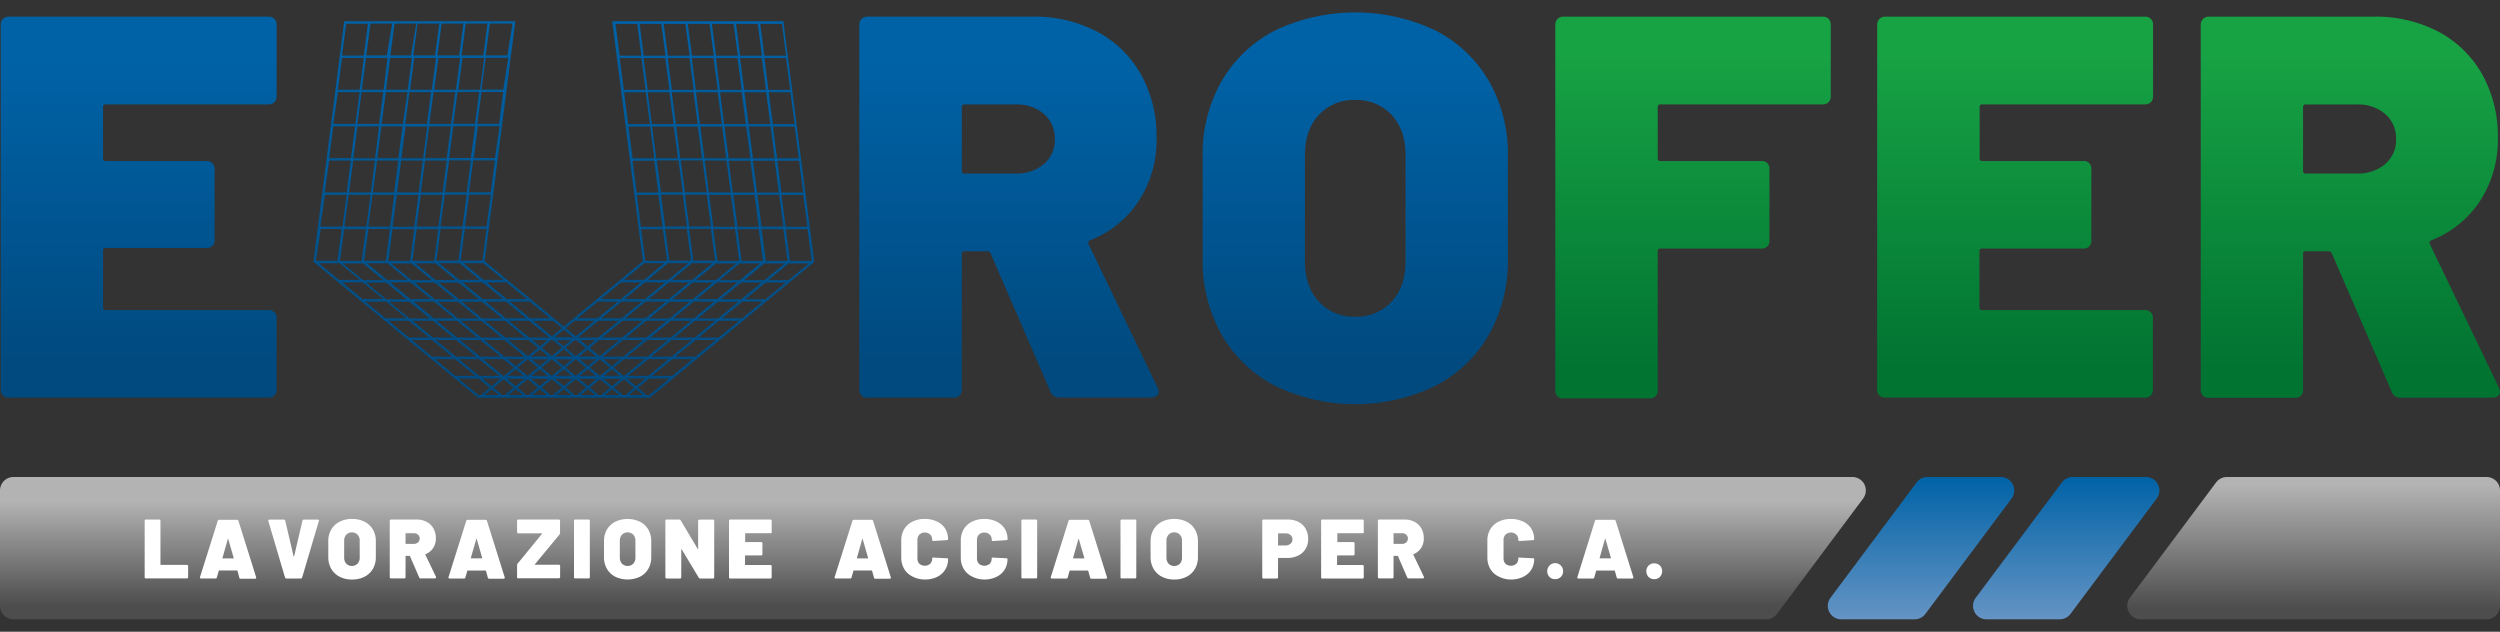
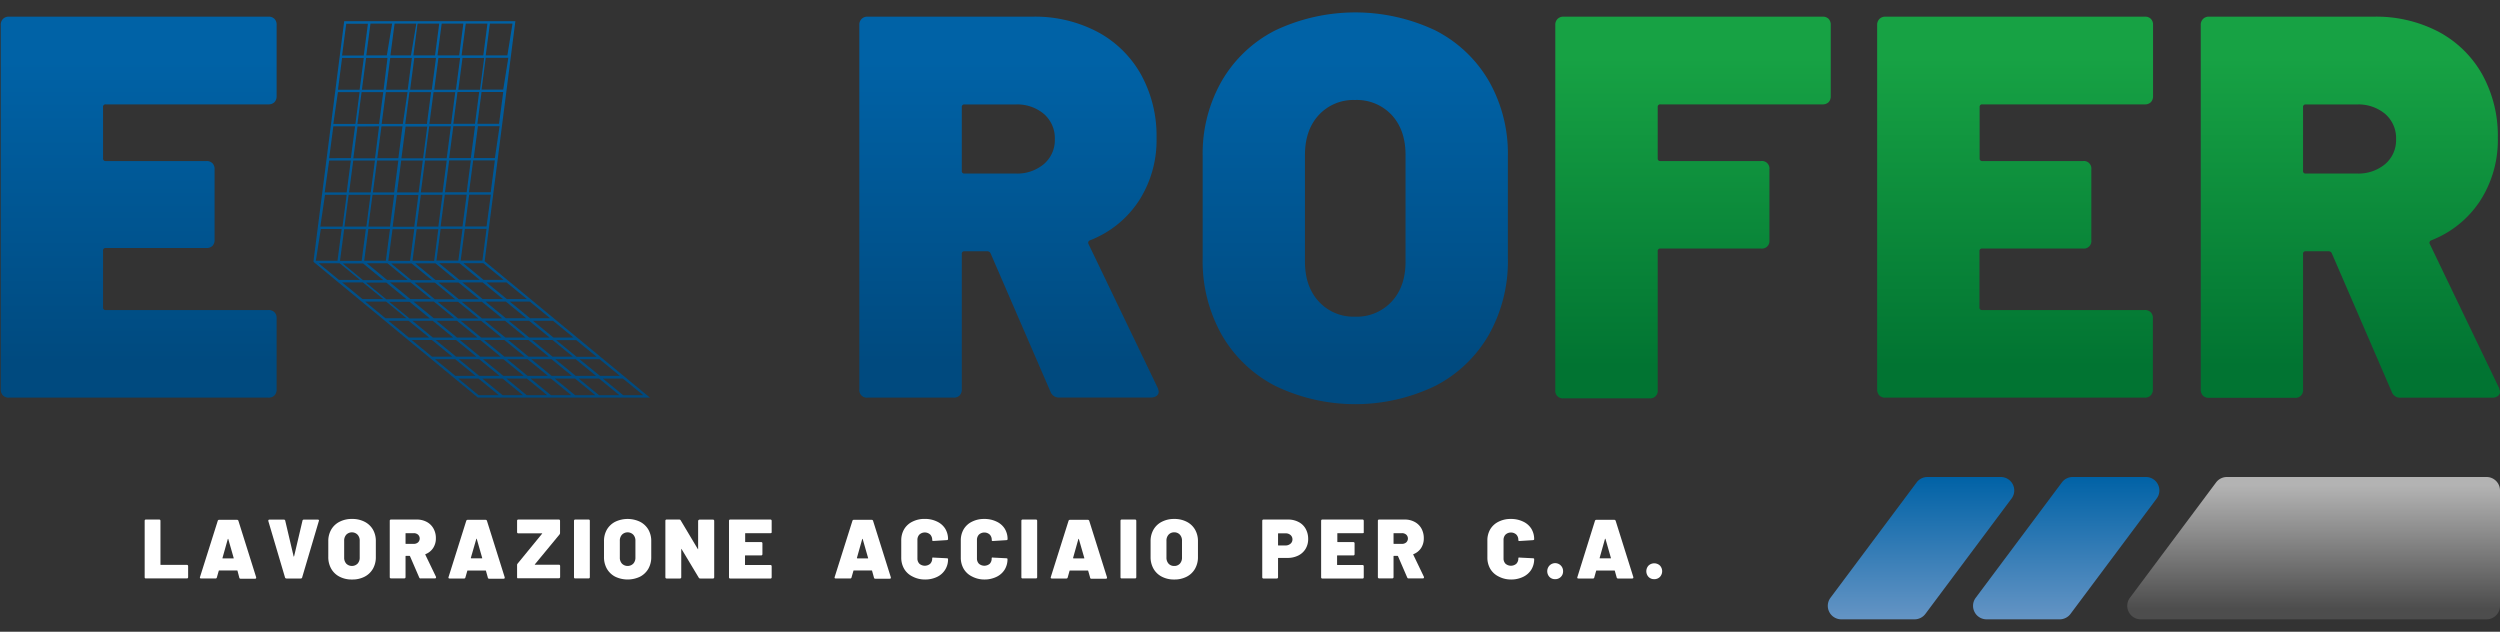
<svg xmlns="http://www.w3.org/2000/svg" xmlns:xlink="http://www.w3.org/1999/xlink" id="Livello_1" data-name="Livello 1" viewBox="0 0 600 151.62">
  <rect x="0" y="0" width="600" height="151.62" fill="#333333" stroke="none" />
  <defs>
    <style>.cls-1{fill:url(#Sfumatura_senza_nome_15);}.cls-2{fill:url(#linear-gradient);}.cls-3{fill:url(#linear-gradient-2);}.cls-4{fill:url(#Sfumatura_senza_nome_15-2);}.cls-5{fill:#fff;}.cls-6{fill:url(#linear-gradient-3);}.cls-7{fill:url(#linear-gradient-4);}.cls-8{fill:url(#linear-gradient-5);}.cls-9{fill:url(#linear-gradient-6);}.cls-10{fill:url(#linear-gradient-7);}.cls-11{fill:url(#linear-gradient-8);}.cls-12{fill:url(#linear-gradient-9);}.cls-13{fill:url(#linear-gradient-10);}</style>
    <linearGradient id="Sfumatura_senza_nome_15" x1="223.9" y1="120.27" x2="223.9" y2="145.26" gradientUnits="userSpaceOnUse">
      <stop offset="0" stop-color="#b3b3b3" />
      <stop offset="1" stop-color="#4d4d4d" />
    </linearGradient>
    <linearGradient id="linear-gradient" x1="115.59" y1="94.85" x2="115.59" y2="4.09" gradientUnits="userSpaceOnUse">
      <stop offset="0" stop-color="#004a7f" />
      <stop offset="1" stop-color="#0062a6" />
    </linearGradient>
    <linearGradient id="linear-gradient-2" x1="155.03" y1="94.85" x2="155.03" y2="4.09" xlink:href="#linear-gradient" />
    <linearGradient id="Sfumatura_senza_nome_15-2" x1="555.24" y1="116.51" x2="555.24" y2="146.05" xlink:href="#Sfumatura_senza_nome_15" />
    <linearGradient id="linear-gradient-3" x1="242.19" y1="87.04" x2="242.19" y2="14.66" xlink:href="#linear-gradient" />
    <linearGradient id="linear-gradient-4" x1="325.26" y1="87.04" x2="325.26" y2="14.66" xlink:href="#linear-gradient" />
    <linearGradient id="linear-gradient-5" x1="406.34" y1="87.86" x2="406.34" y2="13.81" gradientUnits="userSpaceOnUse">
      <stop offset="0" stop-color="#017432" />
      <stop offset="1" stop-color="#17a244" />
    </linearGradient>
    <linearGradient id="linear-gradient-6" x1="483.63" y1="87.86" x2="483.63" y2="13.81" xlink:href="#linear-gradient-5" />
    <linearGradient id="linear-gradient-7" x1="564.09" y1="87.86" x2="564.09" y2="13.81" xlink:href="#linear-gradient-5" />
    <linearGradient id="linear-gradient-8" x1="33.28" y1="87.04" x2="33.28" y2="14.66" xlink:href="#linear-gradient" />
    <linearGradient id="linear-gradient-9" x1="329.34" y1="85.34" x2="329.34" y2="49.2" gradientTransform="translate(790.39 199.72) rotate(180)" gradientUnits="userSpaceOnUse">
      <stop offset="0" stop-color="#0062a6" />
      <stop offset="1" stop-color="#6a97c6" />
    </linearGradient>
    <linearGradient id="linear-gradient-10" x1="294.5" y1="85.34" x2="294.5" y2="49.2" xlink:href="#linear-gradient-9" />
  </defs>
-   <path class="cls-1" d="M423.88,148.64H3.23A3.23,3.23,0,0,1,0,145.41v-27.7a3.23,3.23,0,0,1,3.23-3.23H444.57a3.23,3.23,0,0,1,2.59,5.16l-20.69,27.7A3.25,3.25,0,0,1,423.88,148.64Z" />
  <path class="cls-2" d="M155.27,94.85,116.92,63.19l-.59-.49v-.13L123.61,5.7l.08-.61H82.61l-.08.61L75.25,62.57l0,.28v0l.39.32L114,94.85l.7.58H156Zm-53.8-56.32-1,7.64H95.29l1-7.64ZM96.34,38l1-7.64h5.2l-1,7.64Zm4.08,8.79-1,7.63H94.24l1-7.63Zm-1,8.21-1,7.61H93.2l1-7.61Zm-.63,8.23,4.86,4H98.73l-4.86-4Zm5.56,4.59,4.89,4h-4.89l-4.88-4Zm5.59,4.61,4.88,4h-4.89l-4.88-4ZM115.48,77l4.88,4h-4.89l-4.88-4Zm.91,0h4.84l4.89,4h-4.85Zm-.71-.58-4.88-4h4.85l4.88,4Zm-5.58-4.61-4.88-4h4.85l4.88,4Zm-5.58-4.61-4.86-4h4.85l4.86,4ZM99,62.57,100,55h5.2l-1,7.61Zm1-8.19,1-7.63h5.2l-1,7.63Zm1-8.21,1-7.64h5.21l-1,7.64Zm1-8.21,1-7.64h5.21l-1,7.64Zm1.05-8.22,1-7.63h5.21l-1,7.63Zm-.59,0h-5.2l1-7.63h5.2Zm-5.78,0H91.6l1-7.63h5.2Zm-.08.58-1,7.64H90.55l1-7.64Zm-1,8.21-1,7.64H89.5l1-7.64Zm-1,8.22-1,7.63h-5.2l1-7.63Zm-1,8.21-1,7.61H87.41l1-7.61ZM93,63.19l4.86,4H92.91l-4.86-4Zm5.56,4.59,4.88,4H98.49l-4.88-4Zm5.59,4.61,4.88,4h-4.91l-4.89-4ZM109.69,77l4.88,4h-4.91l-4.88-4Zm5.58,4.6,4.88,4h-4.91l-4.88-4Zm.91,0h4.88l4.88,4h-4.88Zm5.79,0h4.85l4.88,4h-4.85Zm5.75,0h4.89l4.88,4h-4.88ZM127,81l-4.88-4H127l4.89,4Zm-5.58-4.61-4.88-4h4.88l4.88,4Zm-5.58-4.61-4.88-4h4.88l4.88,4Zm-5.59-4.61-4.86-4h4.89l4.86,4Zm-5.5-4.63,1-7.61H111l-1,7.61Zm1-8.19,1-7.63H112l-1,7.63Zm1.05-8.21,1-7.64H113l-1,7.64Zm1-8.21,1-7.64h5.2l-1,7.64Zm1-8.22,1-7.63h5.2l-1,7.63ZM110,21.53l1-7.63h5.2l-1,7.63Zm-.58,0h-5.2l1-7.63h5.21Zm-5.79,0h-5.2l1-7.63h5.21Zm-5.78,0H92.65l1-7.63h5.2Zm-5.79,0h-5.2l1-7.63H93Zm-.08.58-1,7.63h-5.2l1-7.63Zm-1,8.21L90,38h-5.2l1-7.64Zm-1,8.21-1,7.64h-5.2l1-7.64Zm-1.05,8.22-1,7.63H82.67l1-7.63ZM87.8,55l-1,7.61h-5.2l1-7.61Zm-.66,8.23,4.86,4H87.12l-4.86-4Zm5.57,4.59,4.88,4H92.7l-4.88-4Zm5.58,4.61,4.88,4H98.29l-4.89-4ZM103.87,77l4.88,4h-4.88L99,77Zm5.58,4.6,4.88,4h-4.88l-4.88-4ZM115,86.21l4.89,4H115l-4.88-4Zm.91,0h4.91l4.89,4h-4.92Zm5.82,0h4.88l4.89,4h-4.89Zm5.79,0h4.85l4.88,4h-4.85Zm5.76,0h4.88l4.88,4h-4.88Zm5.79,0h4.82l4.88,4H144Zm-.7-.58-4.89-4h4.82l4.88,4ZM132.81,81l-4.88-4h4.82l4.88,4Zm-5.58-4.61-4.88-4h4.81l4.88,4Zm-5.58-4.61-4.89-4h4.81l4.89,4Zm-.78-4.61h-4.81l-4.85-4H116Zm-5.1-4.63h-5.21l1-7.61h5.21Zm1-8.19H111.6l1-7.63h5.2Zm1-8.21h-5.21l1-7.64h5.2Zm1-8.21H113.7l1-7.64h5.2Zm1-8.22h-5.2l1-7.63h5.2Zm1-8.21h-5.2l1-7.63H122Zm1-8.21h-5.2l1-7.62H123Zm-5.78,0h-5.21l1-7.62h5.2Zm-5.79,0h-5.2l1-7.62h5.2Zm-5.79,0h-5.2l1-7.62h5.2Zm-5.78,0H93.7l1-7.62h5.21Zm-5.79,0H87.91l1-7.62h5.2ZM83.1,5.7h5.2l-1,7.62h-5.2Zm-1,8.2h5.21l-1,7.63h-5.2Zm-1,8.21h5.2l-1,7.63H80ZM80,30.32h5.21l-1,7.64H79Zm-1,8.21h5.2l-1,7.64H77.93Zm-1,8.22h5.2l-1,7.63H76.88Zm-1,8.21H82l-1,7.61h-5.2Zm4.54,8.23,4.86,4H81.36l-4.86-4Zm5.56,4.59,4.89,4H87l-4.89-4Zm5.59,4.61,4.88,4H92.53l-4.88-4ZM98.08,77,103,81H98.11l-4.88-4Zm5.58,4.6,4.88,4h-4.85l-4.88-4Zm5.59,4.61,4.88,4h-4.85l-4.88-4Zm5.61,8.64-4.88-4h4.85l4.88,4Zm5.76,0-4.88-4h4.88l4.88,4Zm5.79,0-4.88-4h4.91l4.88,4Zm5.82,0-4.89-4h4.89l4.88,4Zm5.79,0-4.89-4H138l4.88,4Zm5.75,0-4.88-4h4.88l4.89,4Zm5.79,0-4.88-4h4.82l4.89,4Z" />
-   <path class="cls-3" d="M114.64,95.43H156l.7-.58L195,63.19l.39-.32v0l0-.28L188.08,5.7,188,5.09H146.93l.08.61,7.26,56.87,0,.13-.59.49L115.35,94.85Zm59.71-56.9,1,7.64h-5.21l-1-7.64ZM169.07,38l-1-7.64h5.21l1,7.64Zm6.33,8.79,1,7.63h-5.2l-1-7.63Zm1,8.21,1,7.61h-5.21l-1-7.61Zm.3,8.23-4.86,4H167l4.86-4Zm-5.56,4.59-4.89,4h-4.88l4.88-4Zm-5.59,4.61-4.88,4h-4.88l4.88-4ZM160,77l-4.88,4h-4.88l4.88-4Zm-10.67,4H144.5l4.88-4h4.85Zm.73-4.61,4.88-4h4.85l-4.88,4Zm5.59-4.61,4.88-4h4.85l-4.88,4Zm5.58-4.61,4.86-4H171l-4.86,4Zm5.17-4.63-1-7.61h5.21l1,7.61Zm-1-8.19-1-7.63h5.21l1,7.63Zm-1-8.21-1-7.64h5.2l1,7.64ZM163.28,38l-1-7.64h5.2l1,7.64Zm-1.05-8.22-1-7.63h5.2l1,7.63Zm4.82-7.63h5.2l1,7.63H168Zm5.78,0H178l1,7.63h-5.2Zm6.26,8.21,1,7.64h-5.2l-1-7.64Zm1,8.21,1,7.64h-5.2l-1-7.64Zm1,8.22,1,7.63H177l-1-7.63Zm1,8.21,1,7.61H178L177,55Zm.34,8.23-4.86,4h-4.92l4.87-4ZM177,67.78l-4.89,4h-4.91l4.88-4Zm-5.59,4.61-4.88,4h-4.91l4.88-4ZM165.84,77,161,81h-4.91l4.88-4Zm-5.58,4.6-4.88,4h-4.92l4.89-4Zm-10.7,4h-4.89l4.88-4h4.89Zm-5.79,0h-4.85l4.88-4h4.85Zm-5.76,0h-4.88l4.88-4h4.88Zm.7-4.6,4.88-4h4.89l-4.89,4Zm5.58-4.61,4.88-4h4.89l-4.88,4Zm5.59-4.61,4.88-4h4.88l-4.88,4Zm5.58-4.61,4.86-4h4.88l-4.86,4Zm5.18-4.63-1-7.61h5.2l1,7.61Zm-1-8.19-1-7.63h5.2l1,7.63Zm-1-8.21-1-7.64h5.2l1,7.64ZM157.5,38l-1-7.64h5.21l1,7.64Zm-1.05-8.22-1-7.63h5.21l1,7.63Zm-1-8.21-1-7.63h5.21l1,7.63Zm4.81-7.63h5.21l1,7.63h-5.2Zm5.79,0h5.2l1,7.63H167Zm5.79,0H177l1,7.63h-5.21Zm5.78,0h5.2l1,7.63h-5.2Zm6.25,8.21,1,7.63h-5.2l-1-7.63Zm1.05,8.21,1,7.64h-5.2l-1-7.64Zm1,8.21,1,7.64h-5.21l-1-7.64ZM187,46.75l1,7.63h-5.21l-1-7.63ZM188,55l1,7.61h-5.2l-1-7.61Zm.34,8.23-4.86,4h-4.89l4.86-4Zm-5.56,4.59-4.89,4H173l4.88-4Zm-5.59,4.61-4.88,4h-4.88l4.88-4ZM171.63,77l-4.88,4h-4.89l4.89-4Zm-5.58,4.6-4.89,4h-4.88l4.88-4Zm-5.59,4.61-4.88,4H150.7l4.88-4Zm-10.67,4h-4.91l4.88-4h4.91Zm-5.82,0h-4.88l4.88-4h4.89Zm-5.79,0h-4.85l4.89-4h4.84Zm-5.75,0h-4.89l4.89-4h4.88Zm-5.79,0h-4.83l4.89-4h4.82Zm.76-4.61,4.89-4h4.81l-4.88,4ZM133,81l4.88-4h4.81l-4.88,4Zm5.58-4.61,4.89-4h4.81l-4.88,4Zm5.59-4.61,4.88-4h4.81l-4.88,4Zm10.45-8.62h4.8l-4.86,4h-4.8ZM153.88,55h5.21l1,7.61h-5.21Zm-1-8.21H158l1,7.63h-5.2Zm-1.05-8.22H157l1,7.64h-5.2Zm-1-8.21h5.2l1,7.64h-5.2Zm-1.05-8.21h5.2l1,7.63h-5.21Zm-1.05-8.21h5.2l1,7.63h-5.2Zm-1-8.2h5.2l1,7.62h-5.2Zm5.78,0h5.2l1,7.62h-5.2Zm5.79,0h5.2l1,7.62h-5.2Zm5.78,0h5.21l1,7.62h-5.21Zm5.79,0h5.2l1,7.62h-5.21Zm5.79,0h5.2l1,7.62h-5.2Zm12,7.62h-5.2l-1-7.62h5.21Zm1,8.21h-5.21l-1-7.63h5.2Zm1.05,8.21h-5.21l-1-7.63h5.2Zm1,8.22h-5.2l-1-7.64h5.2Zm1.05,8.21h-5.2l-1-7.64h5.21Zm1,8.21h-5.2l-1-7.63h5.21Zm1.05,8.19h-5.21l-1-7.61h5.21Zm-.67.62-4.86,4H184.4l4.86-4Zm-5.56,4.59-4.88,4h-4.85l4.88-4ZM183,72.39l-4.88,4h-4.85l4.88-4ZM177.38,77l-4.88,4h-4.85l4.89-4Zm-5.58,4.6-4.88,4h-4.85l4.88-4Zm-5.58,4.61-4.88,4h-4.85l4.88-4Zm-15.31,8.64,4.88-4h4.85l-4.88,4Zm-5.79,0,4.88-4h4.88l-4.88,4Zm-5.82,0,4.88-4h4.91l-4.88,4Zm-5.79,0,4.88-4h4.88l-4.88,4Zm-5.76,0,4.88-4h4.85l-4.88,4Zm-5.79,0,4.88-4h4.89l-4.89,4Zm-5.73,0,4.88-4h4.83l-4.89,4Z" />
  <path class="cls-4" d="M534.4,114.48h62.37a3.23,3.23,0,0,1,3.23,3.23v27.7a3.23,3.23,0,0,1-3.23,3.23h-83a3.24,3.24,0,0,1-2.59-5.17l20.69-27.7A3.24,3.24,0,0,1,534.4,114.48Z" />
  <path class="cls-5" d="M34.8,138.76a.27.27,0,0,1-.08-.22V125a.28.28,0,0,1,.3-.31h3.19a.31.31,0,0,1,.22.08.34.34,0,0,1,.08.23v10.47c0,.07,0,.1.1.1h6.24a.31.31,0,0,1,.22.08.34.34,0,0,1,.08.23v2.64a.31.31,0,0,1-.08.22.27.27,0,0,1-.22.08H35A.26.26,0,0,1,34.8,138.76Z" />
  <path class="cls-5" d="M57.42,138.58,57,137c0-.06-.06-.09-.1-.09H52.6s-.07,0-.1.09l-.45,1.57a.3.3,0,0,1-.34.26H48.26c-.24,0-.33-.11-.26-.34L52.26,125a.32.32,0,0,1,.34-.24h4.28a.33.33,0,0,1,.34.24l4.26,13.55a.37.37,0,0,1,0,.12c0,.15-.09.22-.28.22H57.77A.31.31,0,0,1,57.42,138.58Zm-4-4.56H56c.08,0,.11,0,.08-.12l-1.29-4.52s0-.06-.06-.06,0,0-.06.06l-1.27,4.52C53.37,134,53.4,134,53.47,134Z" />
  <path class="cls-5" d="M68.53,138.77a.29.29,0,0,1-.13-.19l-4-13.52a.2.2,0,0,1,0-.11c0-.16.09-.24.28-.24h3.45a.31.31,0,0,1,.33.27l2,8.51c0,.06,0,.08.06.08s0,0,.07-.08l2-8.51a.31.31,0,0,1,.33-.27h3.37a.29.29,0,0,1,.23.09.28.28,0,0,1,0,.26l-4,13.52a.25.25,0,0,1-.12.19.36.36,0,0,1-.22.07H68.75A.34.34,0,0,1,68.53,138.77Z" />
  <path class="cls-5" d="M81.5,138.41a4.8,4.8,0,0,1-2-1.9,5.57,5.57,0,0,1-.71-2.84v-3.79a5.46,5.46,0,0,1,.71-2.79,4.79,4.79,0,0,1,2-1.87,6.23,6.23,0,0,1,3-.67,6.3,6.3,0,0,1,3,.67,4.85,4.85,0,0,1,2,1.87,5.45,5.45,0,0,1,.7,2.79v3.79a5.56,5.56,0,0,1-.7,2.84,4.86,4.86,0,0,1-2,1.9,6.3,6.3,0,0,1-3,.67A6.23,6.23,0,0,1,81.5,138.41Zm4.31-3.13a2.07,2.07,0,0,0,.52-1.48v-4a2.06,2.06,0,0,0-.52-1.48,1.91,1.91,0,0,0-2.7,0,2.1,2.1,0,0,0-.51,1.48v4a2.11,2.11,0,0,0,.51,1.48,1.93,1.93,0,0,0,2.7,0Z" />
  <path class="cls-5" d="M100.62,138.62l-2.22-5.13a.14.14,0,0,0-.12-.08h-.85a.09.09,0,0,0-.1.1v5a.31.31,0,0,1-.08.22.27.27,0,0,1-.22.08H93.84a.26.26,0,0,1-.22-.08.27.27,0,0,1-.08-.22V125a.28.28,0,0,1,.3-.31H100a5,5,0,0,1,2.42.57,4,4,0,0,1,1.61,1.58,4.65,4.65,0,0,1,.58,2.35,4.17,4.17,0,0,1-.66,2.34,3.85,3.85,0,0,1-1.81,1.46.1.1,0,0,0-.06.14l2.57,5.33,0,.14a.19.19,0,0,1-.08.16.34.34,0,0,1-.2.06H101A.32.32,0,0,1,100.62,138.62Zm-3.29-10.56v2.37a.09.09,0,0,0,.1.1h1.9a1.52,1.52,0,0,0,1-.36,1.27,1.27,0,0,0,0-1.85,1.52,1.52,0,0,0-1-.36h-1.9A.09.09,0,0,0,97.33,128.06Z" />
  <path class="cls-5" d="M117.07,138.58l-.44-1.57c0-.06-.06-.09-.1-.09h-4.28a.11.11,0,0,0-.1.09l-.45,1.57a.3.3,0,0,1-.34.26h-3.45c-.24,0-.33-.11-.26-.34L111.9,125a.34.34,0,0,1,.35-.24h4.28a.33.33,0,0,1,.34.24l4.26,13.55a.37.37,0,0,1,0,.12c0,.15-.1.22-.28.22h-3.46A.31.31,0,0,1,117.07,138.58ZM113.12,134h2.52c.08,0,.11,0,.08-.12l-1.29-4.52s0-.06-.06-.06-.05,0-.06.06L113,133.9Q113,134,113.12,134Z" />
  <path class="cls-5" d="M124.18,138.76a.27.27,0,0,1-.08-.22v-2.93a.51.51,0,0,1,.14-.36l5.87-7.17a.05.05,0,0,0,0-.08.09.09,0,0,0-.08,0H124.4a.26.26,0,0,1-.22-.08.27.27,0,0,1-.08-.22V125a.28.28,0,0,1,.3-.31h9.71a.31.31,0,0,1,.22.08.34.34,0,0,1,.08.23v2.9a.56.56,0,0,1-.14.39l-5.91,7.16s0,.06,0,.08,0,0,.08,0h5.69a.31.31,0,0,1,.22.08.34.34,0,0,1,.08.23v2.64a.31.31,0,0,1-.08.22.27.27,0,0,1-.22.08H124.4A.26.26,0,0,1,124.18,138.76Z" />
  <path class="cls-5" d="M137.84,138.76a.31.31,0,0,1-.08-.22V125a.34.34,0,0,1,.08-.23.33.33,0,0,1,.22-.08h3.19a.28.28,0,0,1,.31.31v13.52a.31.31,0,0,1-.08.22.3.3,0,0,1-.23.08h-3.19A.29.29,0,0,1,137.84,138.76Z" />
  <path class="cls-5" d="M147.66,138.41a4.92,4.92,0,0,1-2-1.9,5.56,5.56,0,0,1-.7-2.84v-3.79a5.45,5.45,0,0,1,.7-2.79,4.92,4.92,0,0,1,2-1.87,6.92,6.92,0,0,1,5.94,0,4.92,4.92,0,0,1,2,1.87,5.45,5.45,0,0,1,.7,2.79v3.79a5.56,5.56,0,0,1-.7,2.84,4.92,4.92,0,0,1-2,1.9,6.92,6.92,0,0,1-5.94,0Zm4.32-3.13a2.07,2.07,0,0,0,.52-1.48v-4a2.06,2.06,0,0,0-.52-1.48,1.91,1.91,0,0,0-2.7,0,2.06,2.06,0,0,0-.52,1.48v4a2.07,2.07,0,0,0,.52,1.48,1.93,1.93,0,0,0,2.7,0Z" />
  <path class="cls-5" d="M167.7,124.79a.29.29,0,0,1,.22-.08h3.19a.31.31,0,0,1,.22.08.34.34,0,0,1,.08.23v13.52a.31.31,0,0,1-.08.22.27.27,0,0,1-.22.08h-3.05a.38.38,0,0,1-.36-.2l-4.12-6.86s-.06-.06-.08-.05,0,0,0,.09l0,6.72a.31.31,0,0,1-.08.22.29.29,0,0,1-.22.08H160a.3.3,0,0,1-.23-.08.31.31,0,0,1-.08-.22V125a.28.28,0,0,1,.31-.31h3a.4.4,0,0,1,.37.2l4.1,6.87a.08.08,0,0,0,.08.05.1.1,0,0,0,0-.09l0-6.72A.3.3,0,0,1,167.7,124.79Z" />
  <path class="cls-5" d="M185.16,127.88a.29.29,0,0,1-.22.08h-6a.09.09,0,0,0-.1.1V130c0,.07,0,.1.1.1h3.73a.28.28,0,0,1,.31.31V133a.31.31,0,0,1-.08.22.34.34,0,0,1-.23.08H178.9a.09.09,0,0,0-.1.1v2.1c0,.07,0,.1.1.1h6a.33.33,0,0,1,.22.08.34.34,0,0,1,.08.23v2.64a.31.31,0,0,1-.08.22.29.29,0,0,1-.22.08h-9.63a.3.3,0,0,1-.23-.08.31.31,0,0,1-.08-.22V125a.28.28,0,0,1,.31-.31h9.63a.33.33,0,0,1,.22.08.34.34,0,0,1,.08.23v2.64A.31.31,0,0,1,185.16,127.88Z" />
  <path class="cls-5" d="M209.74,138.58,209.3,137c0-.06-.06-.09-.1-.09h-4.28a.11.11,0,0,0-.1.09l-.45,1.57a.3.3,0,0,1-.34.26h-3.45c-.24,0-.33-.11-.26-.34L204.58,125a.32.32,0,0,1,.34-.24h4.28a.33.33,0,0,1,.34.24l4.26,13.55a.37.37,0,0,1,0,.12c0,.15-.09.22-.28.22h-3.45A.31.31,0,0,1,209.74,138.58Zm-4-4.56h2.52c.08,0,.11,0,.08-.12l-1.29-4.52s0-.06-.06-.06,0,0-.06.06l-1.27,4.52C205.69,134,205.72,134,205.79,134Z" />
  <path class="cls-5" d="M219,138.36a4.69,4.69,0,0,1-2-1.83,5.33,5.33,0,0,1-.7-2.73v-4.08A5.26,5.26,0,0,1,217,127a4.7,4.7,0,0,1,2-1.81,6.3,6.3,0,0,1,2.91-.65,6.57,6.57,0,0,1,2.92.61,4.65,4.65,0,0,1,2,1.7,4.75,4.75,0,0,1,.7,2.56c0,.12-.11.19-.31.22l-3.19.2h-.06c-.16,0-.24-.07-.24-.22a1.82,1.82,0,0,0-.48-1.32,1.93,1.93,0,0,0-2.59,0,1.82,1.82,0,0,0-.48,1.32V134a1.78,1.78,0,0,0,.48,1.3,2,2,0,0,0,2.59,0,1.78,1.78,0,0,0,.48-1.3.22.22,0,0,1,.08-.18.26.26,0,0,1,.22,0l3.19.16c.2,0,.31.08.31.2a4.6,4.6,0,0,1-2.66,4.29,6.57,6.57,0,0,1-2.92.61A6.3,6.3,0,0,1,219,138.36Z" />
  <path class="cls-5" d="M233.29,138.36a4.69,4.69,0,0,1-2-1.83,5.33,5.33,0,0,1-.7-2.73v-4.08a5.26,5.26,0,0,1,.7-2.71,4.7,4.7,0,0,1,2-1.81,6.31,6.31,0,0,1,2.92-.65,6.56,6.56,0,0,1,2.91.61,4.59,4.59,0,0,1,2,1.7,4.75,4.75,0,0,1,.7,2.56c0,.12-.1.19-.31.22l-3.19.2h-.06c-.16,0-.24-.07-.24-.22a1.82,1.82,0,0,0-.48-1.32,1.93,1.93,0,0,0-2.59,0,1.82,1.82,0,0,0-.48,1.32V134a1.78,1.78,0,0,0,.48,1.3,2,2,0,0,0,2.59,0A1.78,1.78,0,0,0,238,134a.22.22,0,0,1,.08-.18.27.27,0,0,1,.22,0l3.19.16c.21,0,.31.08.31.2a4.75,4.75,0,0,1-.7,2.56,4.66,4.66,0,0,1-2,1.73,6.56,6.56,0,0,1-2.91.61A6.31,6.31,0,0,1,233.29,138.36Z" />
  <path class="cls-5" d="M245.21,138.76a.27.27,0,0,1-.08-.22V125a.3.3,0,0,1,.08-.23.31.31,0,0,1,.22-.08h3.19a.31.31,0,0,1,.22.08.3.3,0,0,1,.08.23v13.52a.28.28,0,0,1-.3.3h-3.19A.27.27,0,0,1,245.21,138.76Z" />
  <path class="cls-5" d="M261.62,138.58l-.45-1.57a.11.11,0,0,0-.1-.09h-4.28s-.07,0-.1.09l-.44,1.57a.31.31,0,0,1-.34.26h-3.46c-.24,0-.32-.11-.26-.34L256.45,125a.33.33,0,0,1,.34-.24h4.28a.34.34,0,0,1,.35.24l4.26,13.55a.37.37,0,0,1,0,.12c0,.15-.1.22-.29.22H262A.3.3,0,0,1,261.62,138.58Zm-4-4.56h2.53c.08,0,.1,0,.08-.12l-1.3-4.52s0-.06-.06-.06,0,0-.06.06l-1.27,4.52C257.57,134,257.6,134,257.66,134Z" />
  <path class="cls-5" d="M269,138.76a.27.27,0,0,1-.08-.22V125a.28.28,0,0,1,.3-.31h3.19a.31.31,0,0,1,.22.08.34.34,0,0,1,.08.23v13.52a.31.31,0,0,1-.08.22.27.27,0,0,1-.22.08h-3.19A.26.26,0,0,1,269,138.76Z" />
  <path class="cls-5" d="M278.85,138.41a4.8,4.8,0,0,1-2-1.9,5.57,5.57,0,0,1-.71-2.84v-3.79a5.46,5.46,0,0,1,.71-2.79,4.79,4.79,0,0,1,2-1.87,6.23,6.23,0,0,1,2.95-.67,6.3,6.3,0,0,1,3,.67,4.79,4.79,0,0,1,2,1.87,5.46,5.46,0,0,1,.71,2.79v3.79a5.57,5.57,0,0,1-.71,2.84,4.8,4.8,0,0,1-2,1.9,6.3,6.3,0,0,1-3,.67A6.23,6.23,0,0,1,278.85,138.41Zm4.32-3.13a2.11,2.11,0,0,0,.51-1.48v-4a2.1,2.1,0,0,0-.51-1.48,1.79,1.79,0,0,0-1.37-.56,1.76,1.76,0,0,0-1.34.56,2.1,2.1,0,0,0-.51,1.48v4a2.11,2.11,0,0,0,.51,1.48,1.75,1.75,0,0,0,1.34.55A1.79,1.79,0,0,0,283.17,135.28Z" />
  <path class="cls-5" d="M311.68,125.29a4,4,0,0,1,1.68,1.63,4.88,4.88,0,0,1,.6,2.44,4.48,4.48,0,0,1-.63,2.38,4.22,4.22,0,0,1-1.75,1.59,5.73,5.73,0,0,1-2.61.57h-2.14a.09.09,0,0,0-.1.1v4.54a.28.28,0,0,1-.3.3h-3.19a.27.27,0,0,1-.22-.08.31.31,0,0,1-.08-.22V125a.34.34,0,0,1,.08-.23.31.31,0,0,1,.22-.08h5.92A5.26,5.26,0,0,1,311.68,125.29Zm-1.95,5.19a1.33,1.33,0,0,0,.46-1,1.37,1.37,0,0,0-.46-1.07,1.73,1.73,0,0,0-1.2-.41h-1.7a.09.09,0,0,0-.1.1v2.71a.09.09,0,0,0,.1.1h1.7A1.77,1.77,0,0,0,309.73,130.48Z" />
  <path class="cls-5" d="M327.28,127.88a.27.27,0,0,1-.22.08h-6a.09.09,0,0,0-.1.1V130a.09.09,0,0,0,.1.1h3.74a.31.31,0,0,1,.22.08.34.34,0,0,1,.08.23V133a.28.28,0,0,1-.3.3H321a.09.09,0,0,0-.1.1v2.1a.09.09,0,0,0,.1.1h6a.31.31,0,0,1,.22.08.34.34,0,0,1,.08.23v2.64a.31.31,0,0,1-.08.22.27.27,0,0,1-.22.08h-9.63a.27.27,0,0,1-.22-.08.31.31,0,0,1-.08-.22V125a.34.34,0,0,1,.08-.23.31.31,0,0,1,.22-.08h9.63a.31.31,0,0,1,.22.08.34.34,0,0,1,.08.23v2.64A.31.31,0,0,1,327.28,127.88Z" />
  <path class="cls-5" d="M337.74,138.62l-2.22-5.13a.14.14,0,0,0-.12-.08h-.85a.09.09,0,0,0-.1.1v5a.31.31,0,0,1-.08.22.3.3,0,0,1-.23.08H331a.3.3,0,0,1-.23-.08.31.31,0,0,1-.08-.22V125a.28.28,0,0,1,.31-.31h6.11a4.91,4.91,0,0,1,2.41.57,4,4,0,0,1,1.62,1.58,4.75,4.75,0,0,1,.57,2.35,4.16,4.16,0,0,1-.65,2.34,3.85,3.85,0,0,1-1.81,1.46c-.07,0-.09.07-.06.14l2.56,5.33a.63.63,0,0,1,0,.14.17.17,0,0,1-.08.16.32.32,0,0,1-.2.06h-3.39A.32.32,0,0,1,337.74,138.62Zm-3.29-10.56v2.37a.09.09,0,0,0,.1.1h1.9a1.52,1.52,0,0,0,1.05-.36,1.27,1.27,0,0,0,0-1.85,1.52,1.52,0,0,0-1.05-.36h-1.9A.09.09,0,0,0,334.45,128.06Z" />
  <path class="cls-5" d="M359.67,138.36a4.74,4.74,0,0,1-2-1.83,5.33,5.33,0,0,1-.7-2.73v-4.08a5.26,5.26,0,0,1,.7-2.71,4.76,4.76,0,0,1,2-1.81,6.31,6.31,0,0,1,2.92-.65,6.56,6.56,0,0,1,2.91.61,4.59,4.59,0,0,1,2,1.7,4.75,4.75,0,0,1,.7,2.56c0,.12-.1.19-.31.22l-3.18.2h-.07c-.16,0-.24-.07-.24-.22a1.82,1.82,0,0,0-.48-1.32,1.93,1.93,0,0,0-2.59,0,1.82,1.82,0,0,0-.48,1.32V134a1.78,1.78,0,0,0,.48,1.3,2,2,0,0,0,2.59,0,1.78,1.78,0,0,0,.48-1.3.22.22,0,0,1,.08-.18.29.29,0,0,1,.23,0l3.18.16c.21,0,.31.08.31.2a4.75,4.75,0,0,1-.7,2.56,4.66,4.66,0,0,1-2,1.73,6.56,6.56,0,0,1-2.91.61A6.31,6.31,0,0,1,359.67,138.36Z" />
  <path class="cls-5" d="M371.88,138.47a2,2,0,0,1,0-2.74,1.9,1.9,0,0,1,3.26,1.38,1.83,1.83,0,0,1-.54,1.35,1.87,1.87,0,0,1-1.36.54A1.83,1.83,0,0,1,371.88,138.47Z" />
  <path class="cls-5" d="M388,138.58l-.44-1.57c0-.06-.06-.09-.11-.09h-4.28s-.07,0-.1.09l-.44,1.57a.3.3,0,0,1-.34.26h-3.46c-.24,0-.33-.11-.26-.34L382.79,125a.33.33,0,0,1,.34-.24h4.28a.34.34,0,0,1,.35.24L392,138.5a.37.37,0,0,1,0,.12c0,.15-.1.22-.29.22H388.3A.3.3,0,0,1,388,138.58ZM384,134h2.53c.08,0,.1,0,.08-.12l-1.29-4.52s0-.06-.07-.06,0,0-.06.06l-1.27,4.52C383.91,134,383.94,134,384,134Z" />
  <path class="cls-5" d="M395.66,138.47a2,2,0,0,1,0-2.74,2,2,0,0,1,2.72,0,2,2,0,0,1,0,2.73A1.87,1.87,0,0,1,397,139,1.83,1.83,0,0,1,395.66,138.47Z" />
  <path class="cls-6" d="M252.11,94,237.75,60.83a.85.85,0,0,0-.79-.53h-5.48a.58.58,0,0,0-.65.66V93.47a2,2,0,0,1-.53,1.44,1.92,1.92,0,0,1-1.43.52H208.24a1.8,1.8,0,0,1-2-2V6a1.93,1.93,0,0,1,.52-1.43A1.94,1.94,0,0,1,208.24,4H247.8a32.21,32.21,0,0,1,15.6,3.65,26,26,0,0,1,10.45,10.25,30.44,30.44,0,0,1,3.72,15.21,26.86,26.86,0,0,1-4.24,15.09,24.68,24.68,0,0,1-11.69,9.46.63.63,0,0,0-.39.92l16.58,34.47a4.93,4.93,0,0,1,.26.91,1.24,1.24,0,0,1-.52,1.05,2.11,2.11,0,0,1-1.3.39H254.33A2.13,2.13,0,0,1,252.11,94ZM230.83,25.7V41a.57.57,0,0,0,.65.65h12.27a9.94,9.94,0,0,0,6.79-2.28,7.55,7.55,0,0,0,2.62-5.94,7.7,7.7,0,0,0-2.62-6.08,9.94,9.94,0,0,0-6.79-2.28H231.48A.57.57,0,0,0,230.83,25.7Z" />
  <path class="cls-7" d="M306.07,92.62a31.38,31.38,0,0,1-12.86-12.27A36,36,0,0,1,288.64,62V37.45a35.09,35.09,0,0,1,4.57-18A31.14,31.14,0,0,1,306.07,7.29a44.9,44.9,0,0,1,38.39,0,31.2,31.2,0,0,1,12.86,12.14,35.09,35.09,0,0,1,4.57,18V62a36,36,0,0,1-4.57,18.35,31.44,31.44,0,0,1-12.86,12.27,44.25,44.25,0,0,1-38.39,0ZM334,72.38q3.33-3.59,3.33-9.59V37.19q0-6-3.33-9.6A11.45,11.45,0,0,0,325.2,24a11.3,11.3,0,0,0-8.68,3.59q-3.33,3.6-3.33,9.6v25.6q0,6,3.33,9.59A11.26,11.26,0,0,0,325.2,76,11.41,11.41,0,0,0,334,72.38Z" />
  <path class="cls-8" d="M438.86,24.53a2,2,0,0,1-1.44.52H398.51a.58.58,0,0,0-.66.65V38a.58.58,0,0,0,.66.65h24.15a1.8,1.8,0,0,1,2,2v17a1.8,1.8,0,0,1-2,2H398.51a.58.58,0,0,0-.66.65v33.3a1.8,1.8,0,0,1-2,2H375.27a1.8,1.8,0,0,1-2-2V6a1.93,1.93,0,0,1,.52-1.43A1.93,1.93,0,0,1,375.27,4h62.15a1.94,1.94,0,0,1,1.44.52A2,2,0,0,1,439.38,6V23.09A2,2,0,0,1,438.86,24.53Z" />
  <path class="cls-9" d="M516.2,24.53a1.94,1.94,0,0,1-1.43.52h-39a.58.58,0,0,0-.66.65V38a.58.58,0,0,0,.66.65h24.15a1.8,1.8,0,0,1,2,2v17a1.8,1.8,0,0,1-2,2H475.73a.58.58,0,0,0-.66.65V73.75a.58.58,0,0,0,.66.66h39a1.9,1.9,0,0,1,1.43.52,1.94,1.94,0,0,1,.53,1.43V93.47a2,2,0,0,1-.53,1.44,1.9,1.9,0,0,1-1.43.52H452.48a1.9,1.9,0,0,1-1.43-.52,2,2,0,0,1-.53-1.44V6a1.94,1.94,0,0,1,.53-1.43A1.9,1.9,0,0,1,452.48,4h62.29a1.9,1.9,0,0,1,1.43.52A1.94,1.94,0,0,1,516.73,6V23.09A2,2,0,0,1,516.2,24.53Z" />
  <path class="cls-10" d="M574,94,559.65,60.83a.83.83,0,0,0-.78-.53h-5.49a.58.58,0,0,0-.65.66V93.47a1.8,1.8,0,0,1-2,2H530.14a1.9,1.9,0,0,1-1.43-.52,2,2,0,0,1-.53-1.44V6a1.94,1.94,0,0,1,.53-1.43A1.9,1.9,0,0,1,530.14,4h39.57a32.24,32.24,0,0,1,15.6,3.65,26.1,26.1,0,0,1,10.45,10.25,30.44,30.44,0,0,1,3.72,15.21,26.87,26.87,0,0,1-4.25,15.09,24.66,24.66,0,0,1-11.68,9.46.62.62,0,0,0-.39.92l16.58,34.47A6.05,6.05,0,0,1,600,94a1.26,1.26,0,0,1-.52,1.05,2.14,2.14,0,0,1-1.31.39H576.24A2.11,2.11,0,0,1,574,94ZM552.73,25.7V41a.57.57,0,0,0,.65.65h12.28a10,10,0,0,0,6.79-2.28,7.54,7.54,0,0,0,2.61-5.94,7.69,7.69,0,0,0-2.61-6.08,10,10,0,0,0-6.79-2.28H553.38A.58.58,0,0,0,552.73,25.7Z" />
  <path class="cls-11" d="M65.86,24.53a2,2,0,0,1-1.43.52H25.38a.58.58,0,0,0-.65.65V38a.58.58,0,0,0,.65.65H49.54a1.94,1.94,0,0,1,1.44.52,2,2,0,0,1,.52,1.44v17A2,2,0,0,1,51,59a1.94,1.94,0,0,1-1.44.52H25.38a.58.58,0,0,0-.65.65V73.75a.58.58,0,0,0,.65.66H64.43a1.92,1.92,0,0,1,1.43.52,1.94,1.94,0,0,1,.53,1.43V93.47a2,2,0,0,1-.53,1.44,1.92,1.92,0,0,1-1.43.52H2.14a1.9,1.9,0,0,1-1.43-.52,2,2,0,0,1-.53-1.44V6A1.94,1.94,0,0,1,.71,4.55,1.9,1.9,0,0,1,2.14,4H64.43a1.92,1.92,0,0,1,1.43.52A1.94,1.94,0,0,1,66.39,6V23.09A2,2,0,0,1,65.86,24.53Z" />
  <path class="cls-12" d="M460,115.77l-20.69,27.7a3.24,3.24,0,0,0,2.59,5.17H459.5a3.25,3.25,0,0,0,2.59-1.3l20.69-27.7a3.23,3.23,0,0,0-2.59-5.16H462.61A3.24,3.24,0,0,0,460,115.77Z" />
  <path class="cls-13" d="M494.86,115.77l-20.69,27.7a3.24,3.24,0,0,0,2.58,5.17h17.58a3.25,3.25,0,0,0,2.59-1.3l20.69-27.7a3.23,3.23,0,0,0-2.59-5.16H497.44A3.23,3.23,0,0,0,494.86,115.77Z" />
</svg>